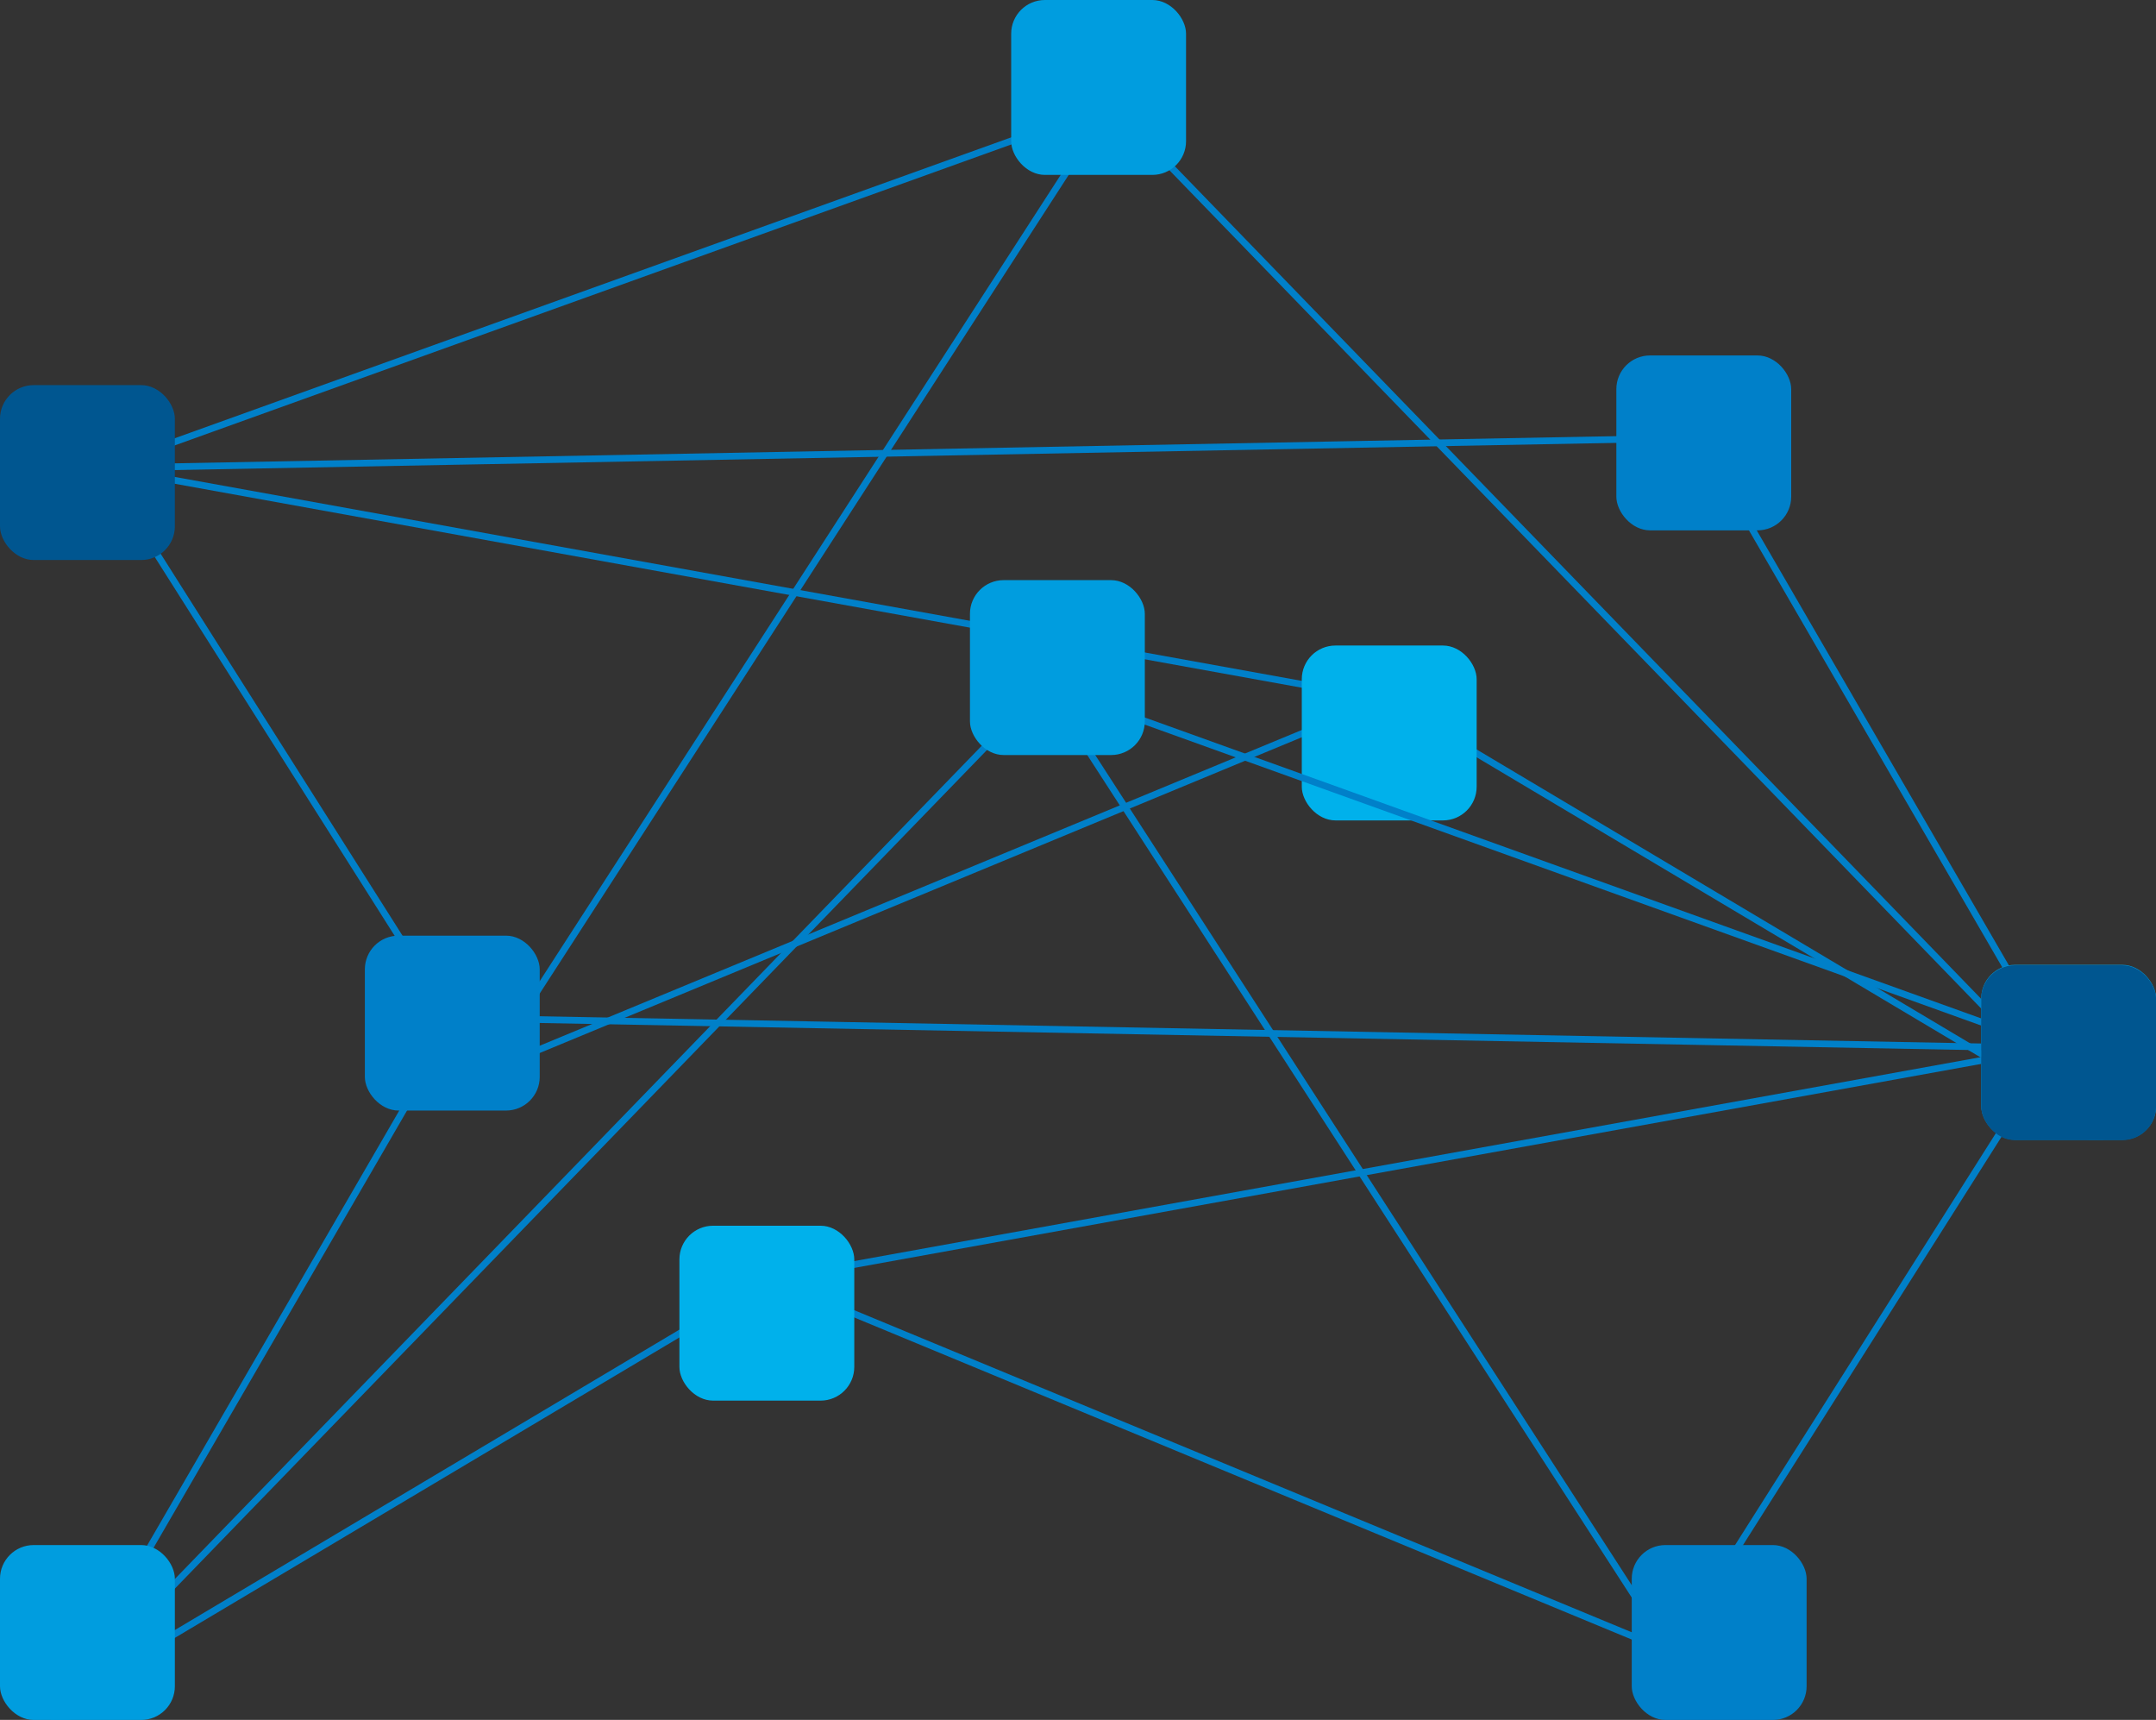
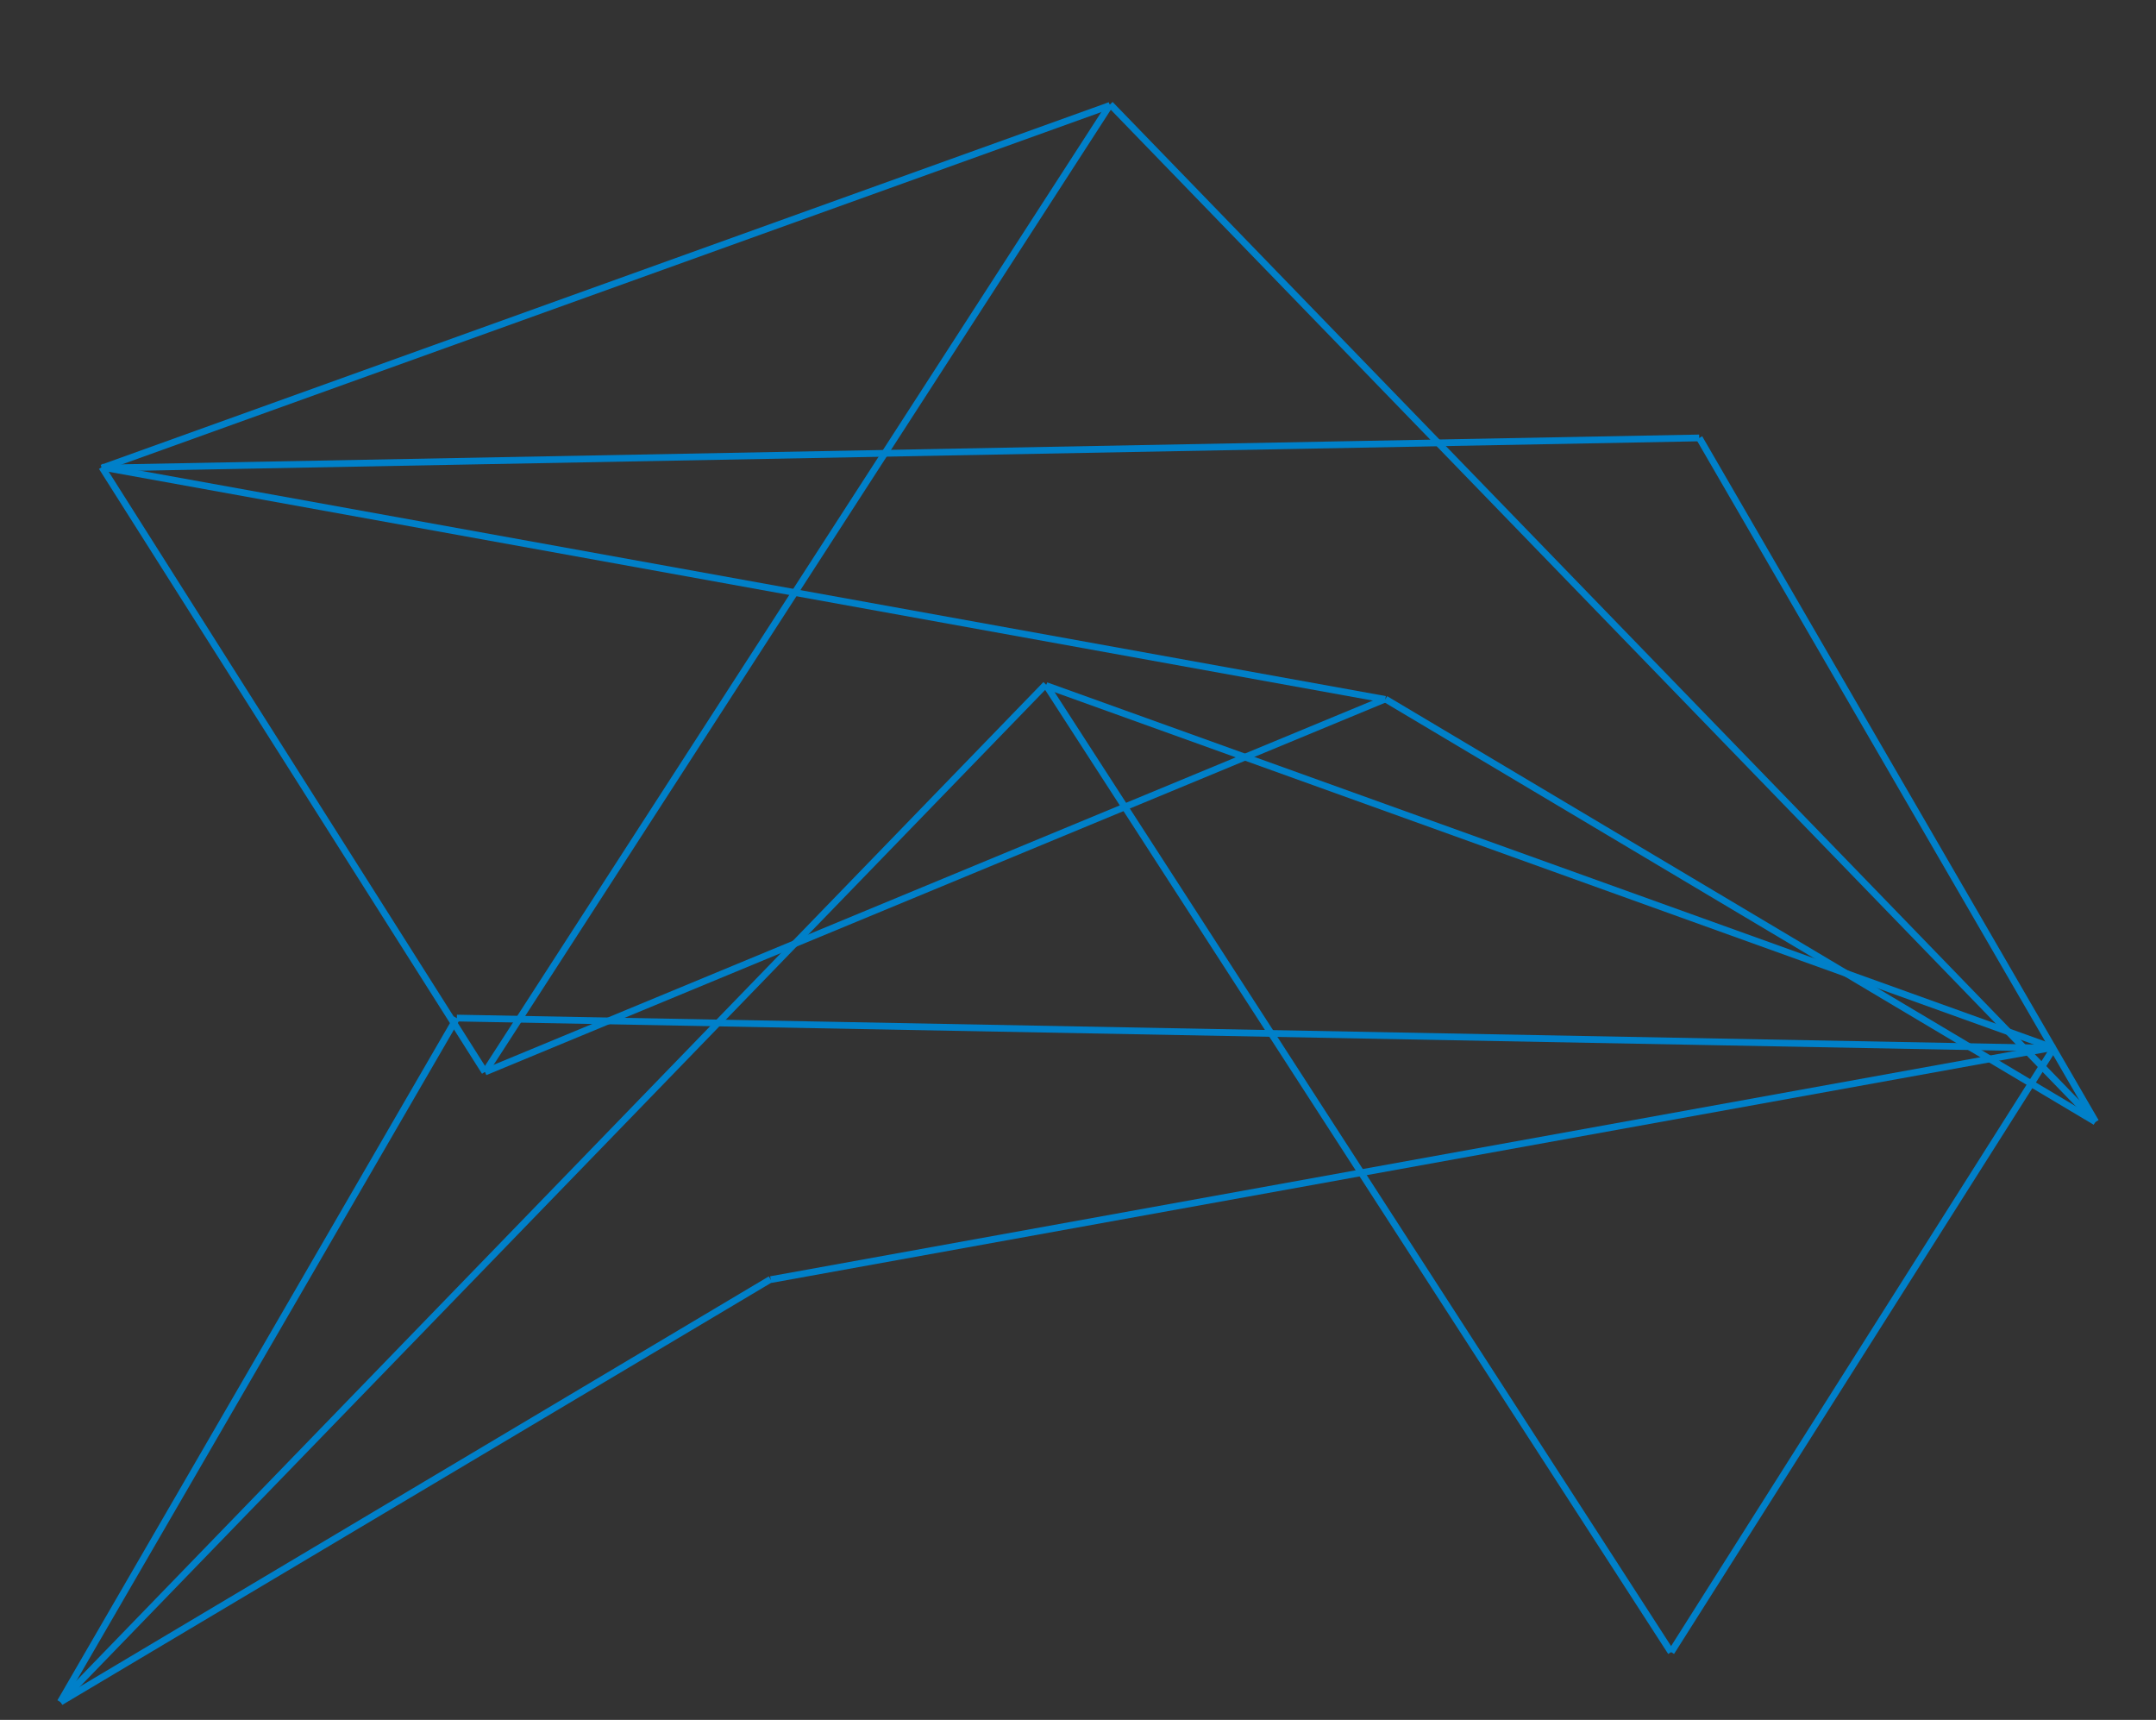
<svg xmlns="http://www.w3.org/2000/svg" viewBox="0 0 320.57 255.67">
  <rect x="0" y="0" width="320.57" height="255.67" fill="#333333" stroke="none" />
  <defs>
    <style>.cls-1,.cls-2{fill:none;}.cls-2{stroke:#0080c9;}.cls-3{clip-path:url(#clip-path);}.cls-4{fill:#fff;}.cls-5{fill:#009ddf;}.cls-6{fill:#00b1eb;}.cls-7{fill:#0080c9;}.cls-8{fill:#005690;}</style>
    <clipPath id="clip-path" transform="translate(0 0)">
-       <rect class="cls-1" width="320.57" height="255.67" />
-     </clipPath>
+       </clipPath>
  </defs>
  <g id="Ebene_2" data-name="Ebene 2">
    <g id="Ebene_1-2" data-name="Ebene 1">
      <line class="cls-2" x1="15.14" y1="69.44" x2="72.09" y2="159.35" />
      <line class="cls-2" x1="205.96" y1="103.92" x2="72.12" y2="159.36" />
      <line class="cls-2" x1="15.14" y1="69.58" x2="165.03" y2="15.67" />
      <line class="cls-2" x1="15.13" y1="69.44" x2="205.97" y2="103.97" />
      <line class="cls-2" x1="165.05" y1="15.57" x2="72.12" y2="159.35" />
      <line class="cls-2" x1="15.12" y1="69.58" x2="252.65" y2="65.1" />
      <line class="cls-2" x1="311.6" y1="166.76" x2="252.66" y2="65.1" />
      <line class="cls-2" x1="206" y1="103.92" x2="311.56" y2="166.77" />
      <line class="cls-2" x1="311.59" y1="166.77" x2="165.07" y2="15.5" />
      <g class="cls-3">
        <path class="cls-4" d="M71.13,157h2a.65.65,0,0,1,.65.65v3.19a.65.65,0,0,1-.65.65h-2a.65.65,0,0,1-.65-.65v-3.19A.64.64,0,0,1,71.13,157Z" />
        <path class="cls-2" d="M71.13,157h2a.65.65,0,0,1,.65.65v3.19a.65.65,0,0,1-.65.65h-2a.65.65,0,0,1-.65-.65v-3.19A.64.64,0,0,1,71.13,157Z" />
        <path class="cls-4" d="M14.14,67.27h2a.65.65,0,0,1,.65.65v3.19a.65.65,0,0,1-.65.65h-2a.65.65,0,0,1-.65-.65V67.91A.64.64,0,0,1,14.14,67.27Z" />
        <path class="cls-2" d="M14.14,67.27h2a.65.65,0,0,1,.65.65v3.19a.65.65,0,0,1-.65.65h-2a.65.65,0,0,1-.65-.65V67.91A.64.64,0,0,1,14.14,67.27Z" />
-         <path class="cls-4" d="M164.07,13.5h2a.65.65,0,0,1,.65.65v3.19A.65.65,0,0,1,166,18h-2a.65.65,0,0,1-.65-.65V14.14A.64.64,0,0,1,164.07,13.5Z" />
+         <path class="cls-4" d="M164.07,13.5h2a.65.65,0,0,1,.65.65v3.19A.65.65,0,0,1,166,18h-2a.65.65,0,0,1-.65-.65A.64.64,0,0,1,164.07,13.5Z" />
        <path class="cls-2" d="M164.07,13.5h2a.65.65,0,0,1,.65.65v3.19A.65.65,0,0,1,166,18h-2a.65.65,0,0,1-.65-.65V14.14A.64.64,0,0,1,164.07,13.5Z" />
        <path class="cls-4" d="M205,101.76h2a.64.64,0,0,1,.64.64v3.19a.65.65,0,0,1-.65.65h-2a.65.65,0,0,1-.65-.65V102.4A.65.65,0,0,1,205,101.76Z" />
        <path class="cls-2" d="M205,101.76h2a.64.64,0,0,1,.64.64v3.19a.65.65,0,0,1-.65.65h-2a.65.65,0,0,1-.65-.65V102.4A.65.65,0,0,1,205,101.76Z" />
        <path class="cls-4" d="M310.61,164.45h2a.64.64,0,0,1,.64.64v3.19a.64.64,0,0,1-.64.64h-2a.65.65,0,0,1-.65-.65v-3.19A.64.64,0,0,1,310.61,164.45Z" />
        <path class="cls-2" d="M310.61,164.45h2a.64.64,0,0,1,.64.64v3.19a.64.64,0,0,1-.64.64h-2a.65.65,0,0,1-.65-.65v-3.19A.64.64,0,0,1,310.61,164.45Z" />
        <path class="cls-4" d="M251.67,62.93h2a.65.65,0,0,1,.65.65v3.19a.65.65,0,0,1-.65.65h-2a.65.65,0,0,1-.65-.65V63.57A.64.64,0,0,1,251.67,62.93Z" />
        <path class="cls-2" d="M251.67,62.93h2a.65.65,0,0,1,.65.65v3.19a.65.65,0,0,1-.65.65h-2a.65.65,0,0,1-.65-.65V63.57A.64.64,0,0,1,251.67,62.93Z" />
        <rect class="cls-5" x="150.35" width="26" height="26" rx="5.01" />
-         <rect class="cls-5" x="294.58" y="143.43" width="26" height="26" rx="5.01" />
        <rect class="cls-6" x="193.56" y="95.96" width="26" height="26" rx="5.01" />
        <rect class="cls-7" x="240.33" y="52.84" width="26" height="26" rx="5.01" />
        <rect class="cls-8" y="57.25" width="26" height="26" rx="5.01" />
      </g>
      <line class="cls-2" x1="305.44" y1="155.68" x2="248.49" y2="245.6" />
-       <line class="cls-2" x1="114.61" y1="190.17" x2="248.45" y2="245.6" />
      <line class="cls-2" x1="305.44" y1="155.83" x2="155.54" y2="101.91" />
      <line class="cls-2" x1="305.45" y1="155.68" x2="114.6" y2="190.22" />
      <line class="cls-2" x1="155.52" y1="101.82" x2="248.46" y2="245.6" />
      <line class="cls-2" x1="305.45" y1="155.83" x2="67.93" y2="151.34" />
      <line class="cls-2" x1="8.97" y1="253" x2="67.91" y2="151.35" />
      <line class="cls-2" x1="114.57" y1="190.17" x2="9.01" y2="253.01" />
      <line class="cls-2" x1="8.98" y1="253.01" x2="155.5" y2="101.74" />
      <g class="cls-3">
        <path class="cls-4" d="M247.5,243.28h2a.65.65,0,0,1,.65.65v3.19a.65.65,0,0,1-.65.65h-2a.64.64,0,0,1-.64-.64v-3.19A.64.64,0,0,1,247.5,243.28Z" />
        <path class="cls-2" d="M247.5,243.28h2a.65.65,0,0,1,.65.65v3.19a.65.65,0,0,1-.65.65h-2a.64.64,0,0,1-.64-.64v-3.19A.64.64,0,0,1,247.5,243.28Z" />
        <path class="cls-4" d="M304.48,153.51h2a.64.64,0,0,1,.64.64v3.19a.65.65,0,0,1-.65.65h-2a.64.64,0,0,1-.64-.64v-3.19A.64.64,0,0,1,304.48,153.51Z" />
        <path class="cls-2" d="M304.48,153.51h2a.64.64,0,0,1,.64.64v3.19a.65.65,0,0,1-.65.65h-2a.64.64,0,0,1-.64-.64v-3.19A.64.64,0,0,1,304.48,153.51Z" />
        <path class="cls-4" d="M154.55,99.74h2a.65.65,0,0,1,.65.65v3.19a.65.65,0,0,1-.65.65h-2a.64.64,0,0,1-.64-.64v-3.19A.64.64,0,0,1,154.55,99.74Z" />
        <path class="cls-2" d="M154.55,99.74h2a.65.65,0,0,1,.65.65v3.19a.65.65,0,0,1-.65.65h-2a.64.64,0,0,1-.64-.64v-3.19A.64.64,0,0,1,154.55,99.74Z" />
        <path class="cls-4" d="M113.62,188h2a.65.65,0,0,1,.65.65v3.19a.65.65,0,0,1-.65.65h-2a.64.64,0,0,1-.64-.64v-3.19A.64.64,0,0,1,113.62,188Z" />
        <path class="cls-2" d="M113.62,188h2a.65.65,0,0,1,.65.65v3.19a.65.65,0,0,1-.65.65h-2a.64.64,0,0,1-.64-.64v-3.19A.64.64,0,0,1,113.62,188Z" />
        <path class="cls-4" d="M8,250.69h2a.65.65,0,0,1,.65.65v3.19a.65.65,0,0,1-.65.65H8a.64.64,0,0,1-.64-.64v-3.19A.64.64,0,0,1,8,250.69Z" />
        <path class="cls-2" d="M8,250.69h2a.65.65,0,0,1,.65.65v3.19a.65.65,0,0,1-.65.65H8a.64.64,0,0,1-.64-.64v-3.19A.64.64,0,0,1,8,250.69Z" />
        <path class="cls-4" d="M66.95,149.17h2a.65.65,0,0,1,.65.65V153a.65.65,0,0,1-.65.65h-2a.64.64,0,0,1-.64-.64v-3.19A.64.64,0,0,1,66.95,149.17Z" />
        <path class="cls-2" d="M66.95,149.17h2a.65.65,0,0,1,.65.65V153a.65.65,0,0,1-.65.65h-2a.64.64,0,0,1-.64-.64v-3.19A.64.64,0,0,1,66.95,149.17Z" />
        <rect class="cls-5" x="144.22" y="86.24" width="26" height="26" rx="5.01" />
        <rect class="cls-5" y="229.68" width="26" height="26" rx="5.01" />
        <rect class="cls-6" x="101.02" y="182.21" width="26" height="26" rx="5.01" />
        <rect class="cls-7" x="54.25" y="139.09" width="26" height="26" rx="5.01" />
        <rect class="cls-8" x="294.58" y="143.49" width="26" height="26" rx="5.01" />
        <rect class="cls-7" x="242.62" y="229.68" width="26" height="26" rx="5.01" />
      </g>
    </g>
  </g>
</svg>